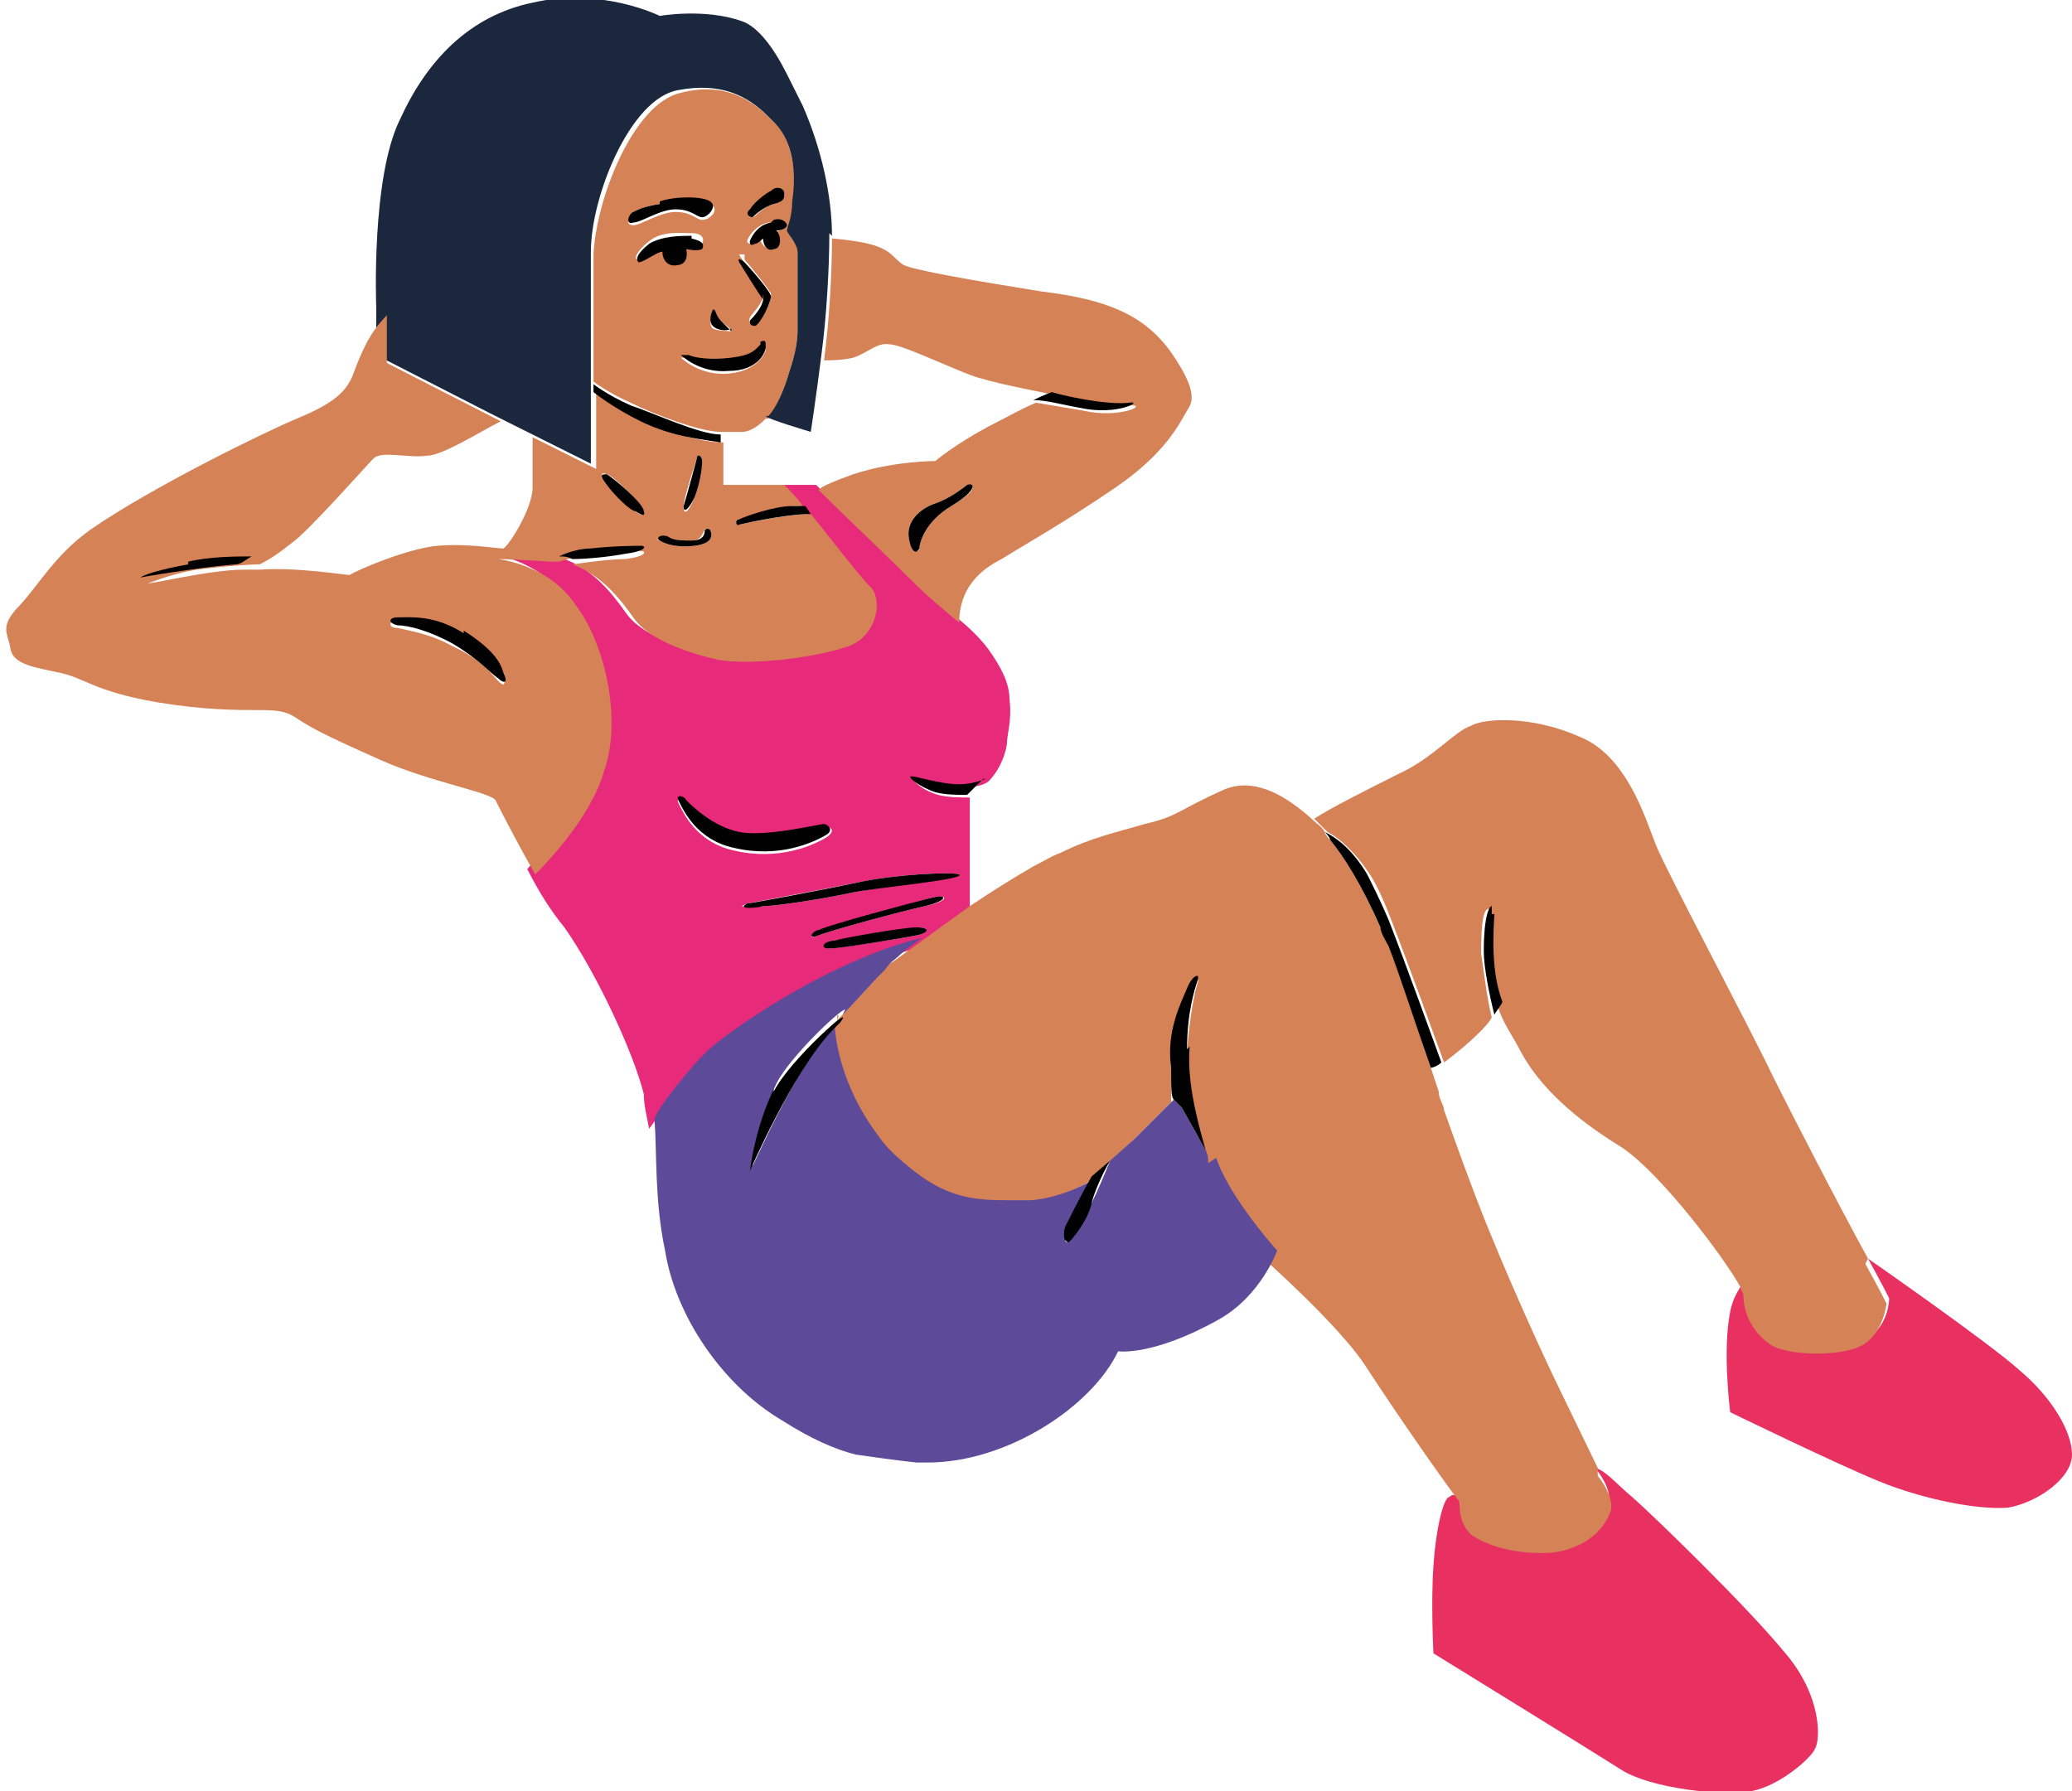
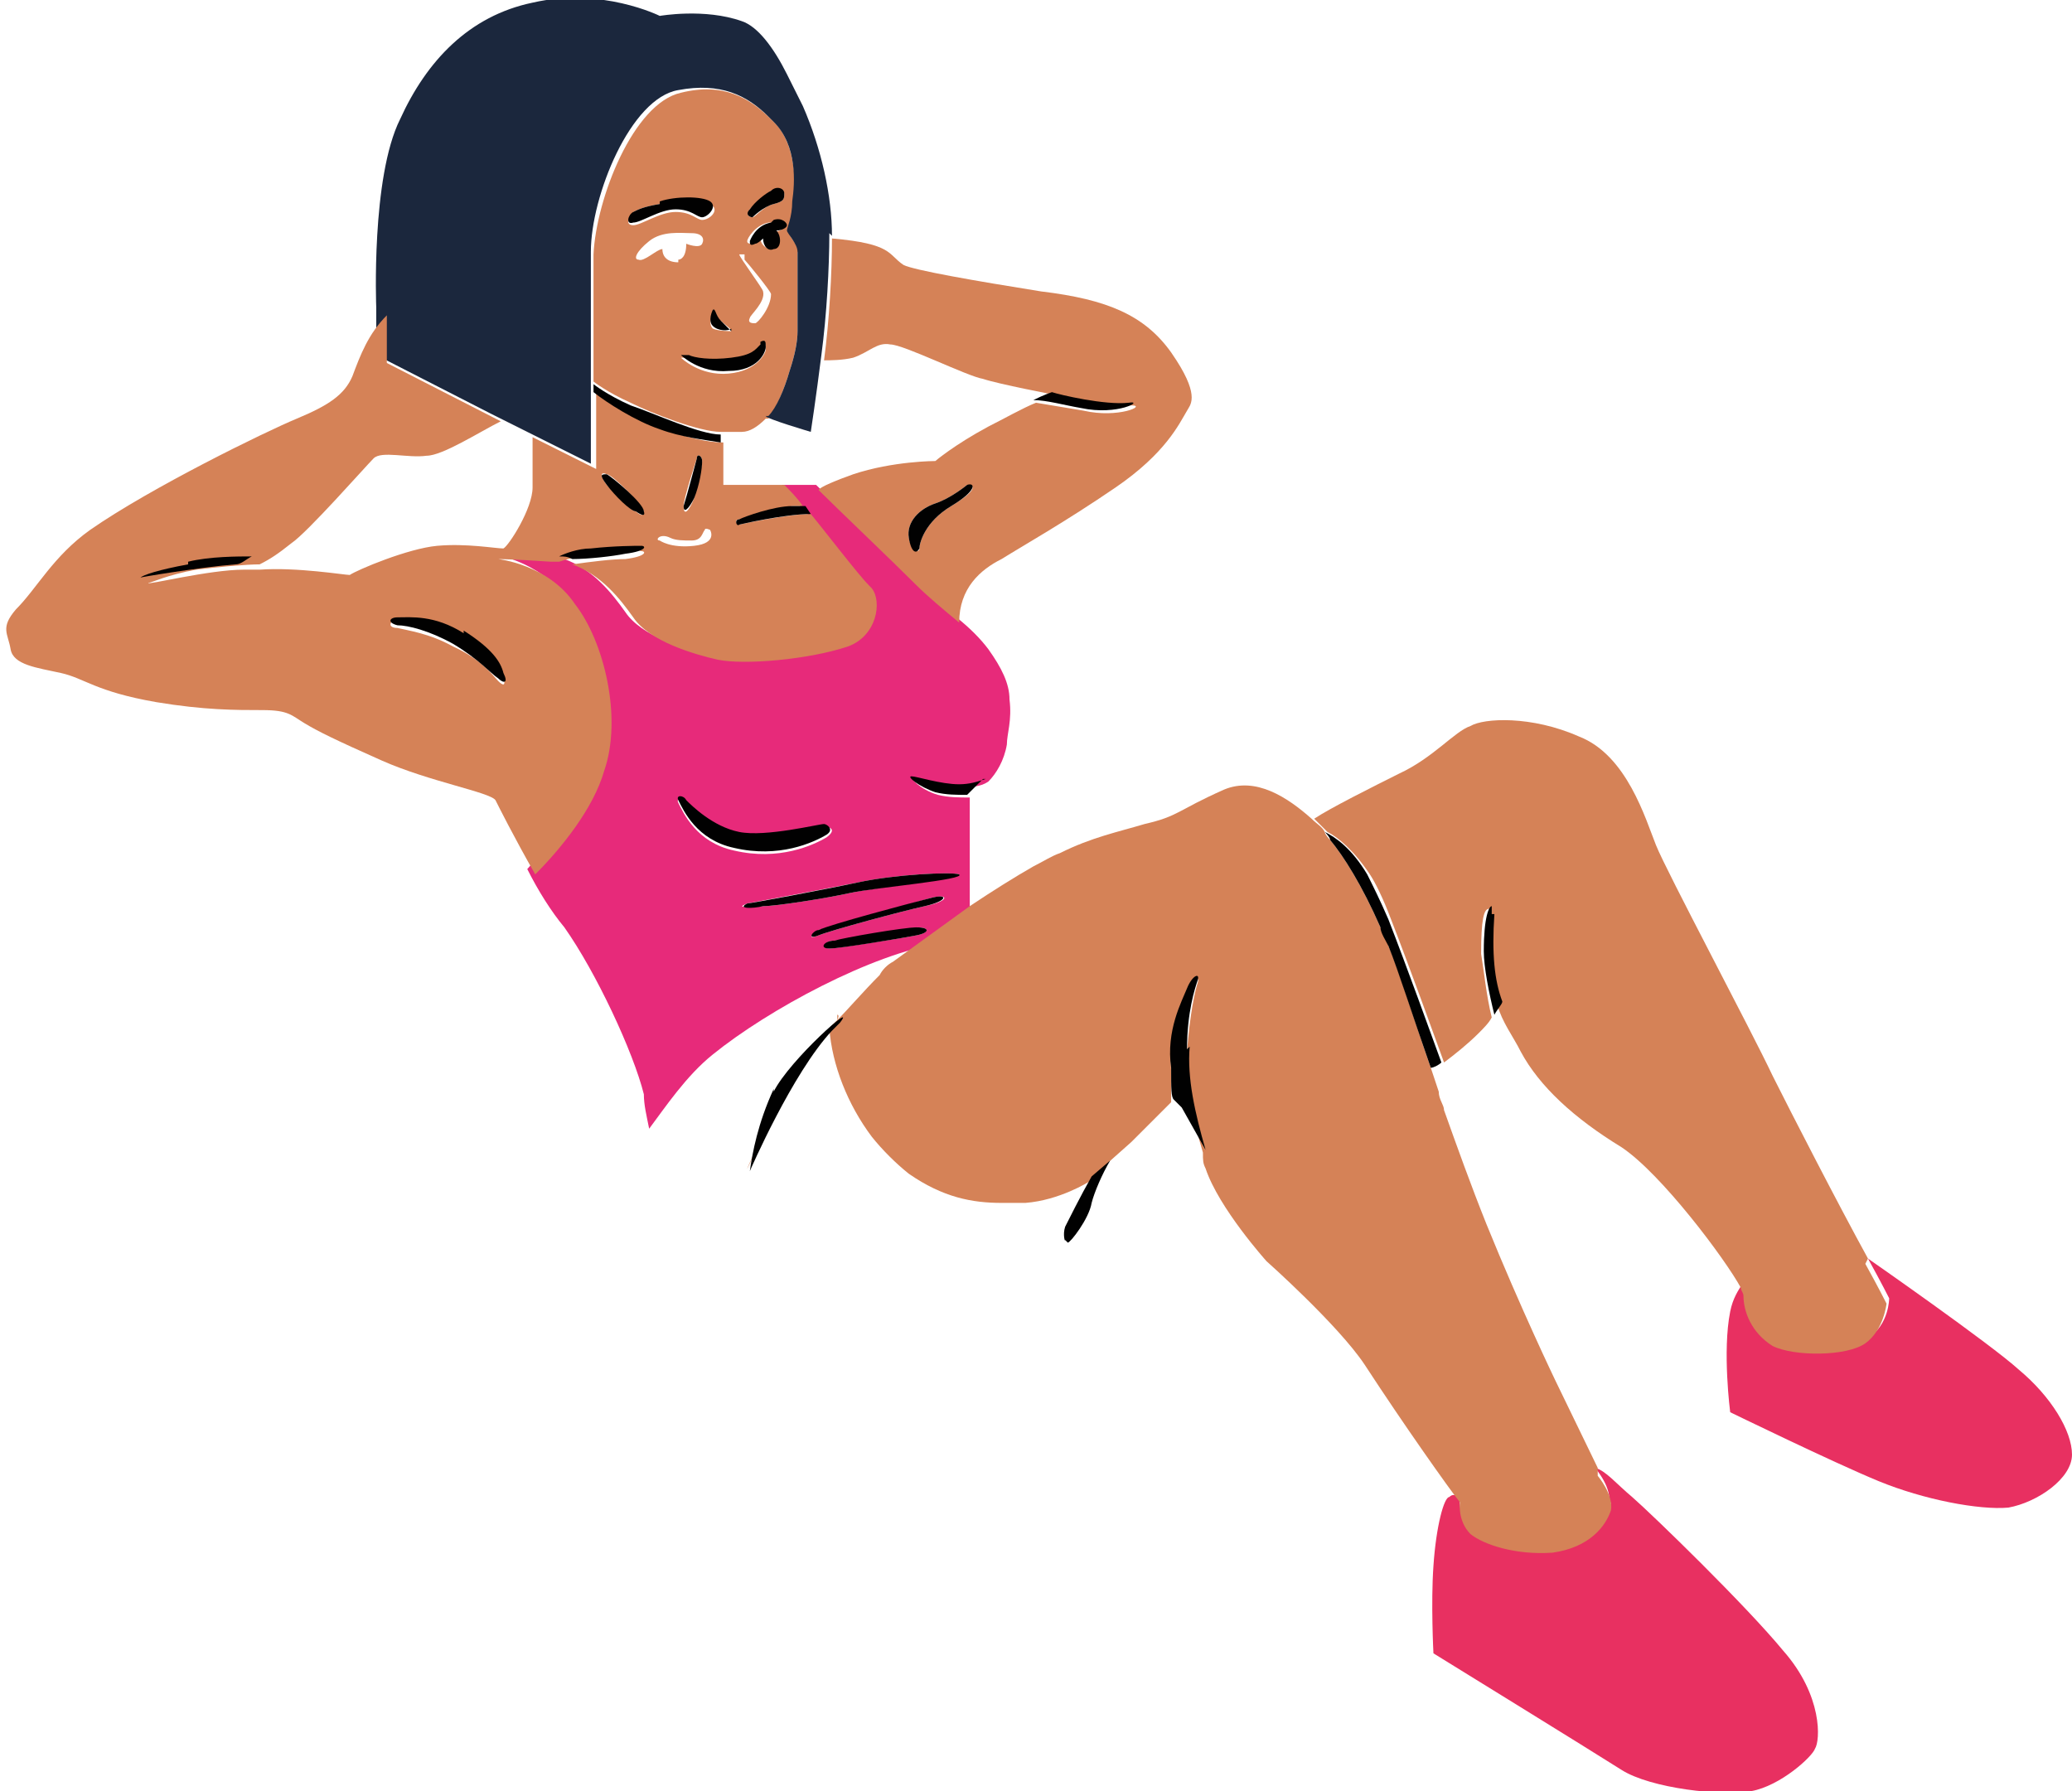
<svg xmlns="http://www.w3.org/2000/svg" id="Layer_2" version="1.1" viewBox="0 0 78.2 67.6">
  <defs>
    <style>
      .st0 {
        fill: #010101;
      }

      .st1 {
        fill: #5d4b9a;
      }

      .st2 {
        fill: #e83061;
      }

      .st3 {
        fill: #e72a7a;
      }

      .st4 {
        fill: #1b273d;
      }

      .st5 {
        fill: #d58257;
      }
    </style>
  </defs>
  <g id="Layer_1">
    <g>
      <path class="st2" d="M60.8,56.7c-.1.6-.8,1.4-2.2,1.6-1.4.2-2.5-.2-3.1-.7-.5-.4-.4-1.1-.4-1.1h0c-.2-.1-.3-.1-.4,0-.2,0-.5,1.1-.6,2.6-.1,1.4,0,3.3,0,3.3,0,0,6,3.7,7.1,4.4,1.1.7,3.8,1,4.9.8,1.1-.2,2.3-1.3,2.4-1.6.2-.3.3-2-1.2-3.7-1.4-1.7-4.9-5.1-5.7-5.8-.6-.5-1-1-1.4-1.1h0s.7.8.5,1.4" />
      <path class="st2" d="M70.5,50.5c-.7.5-2.7.6-3.5.1-.8-.4-1-1.3-1.1-1.9,0,0,0-.2-.1-.3-.2.3-.4.6-.5,1.1-.3,1.5,0,3.8,0,3.8,0,0,3.9,1.9,5.6,2.6,1.7.7,3.8,1.1,4.9,1,1.1-.2,2.4-1.1,2.4-2s-.8-2.2-2-3.2c-1.1-1-5.7-4.2-5.7-4.2.5.9.8,1.5.8,1.5,0,0,0,1-.8,1.5" />
      <path class="st5" d="M70.5,47.5c-1.1-2-2.9-5.5-3.6-6.9-.8-1.7-4-7.7-4.4-8.7-.4-1-1.1-3.4-2.9-4.1-1.8-.8-3.6-.7-4.1-.4-.6.2-1.4,1.2-2.7,1.8-1,.5-2.6,1.3-3.2,1.7.2.2.3.3.5.5.4.2,1,.7,1.6,1.6.2.3.5.9.8,1.7.7,1.8,1.6,4.3,2,5.4.4-.3.9-.7,1.3-1.1.2-.2.4-.4.5-.6-.2-.8-.3-1.8-.4-2.4,0-1.3.1-1.7.3-1.7.1,0,0,.3,0,.3,0,1.5,0,2.5.3,3.3.2.7.6,1.2.9,1.8.7,1.3,2,2.5,3.8,3.6,1.5,1,3.9,4.2,4.5,5.3,0,.1.1.2.1.3,0,.6.3,1.4,1.1,1.9.8.4,2.8.4,3.5-.1.7-.5.8-1.5.8-1.5,0,0-.3-.6-.8-1.5" />
      <path class="st3" d="M36.2,33c.3.1-3.2.5-4.1.7-.9.2-2.8.5-3.3.5-.5,0-1.1.1-.6-.1,0,0,2.7-.5,4.2-.8,1.4-.3,3.5-.4,3.8-.3M34.9,34.2c-.9.2-3.5.9-4,1.1-.5.2-.2-.1,0-.2.4-.1,3.5-1,4.2-1.2s.8.1-.2.3M34.6,35.3c-.5.1-3,.5-3.3.5s-.2-.3.2-.3c.3,0,2.5-.4,3.1-.5.5,0,.5.2,0,.3M25.6,30.3c-.1-.2.2-.2.3,0,.1.2,1,1,2,1.2,1,.2,3.1-.2,3.2-.3.2,0,.5.1.1.4-.5.3-1.8.9-3.5.5-1.4-.3-1.9-1.4-2.1-1.8M38.1,26.4c0-.6-.3-1.2-.8-1.9-.3-.4-.7-.8-1.2-1.2-.6-.5-1.2-1-1.6-1.4-1-1-3-2.9-3.7-3.6,0,0-.6,0-1.3,0,.2.2.5.5.7.8l.2.2h0c.5.7,1.9,2.3,2.2,2.7.4.5.2,1.8-.9,2.2-1.4.5-3.9.7-4.9.5-1-.2-2.6-.7-3.2-1.6-.5-.7-1.2-1.6-2.3-2-.2,0-.3-.1-.5-.1-.1,0-.2,0-.3,0-1.6-.2-2-.1-2-.1,0,0,1.8.2,2.9,1.7,1,1.5,1.7,4.3,1.1,6.3-.5,1.4-1.7,2.9-2.6,3.9.4.8.9,1.6,1.4,2.2,1.2,1.7,2.6,4.7,3,6.3,0,.4.1.8.2,1.3.6-.8,1.4-2,2.4-2.8,2.1-1.7,6-3.8,8.6-4.2,1,0,1.1-.7,1.1-.7,0,0,0-4.2,0-4.8-.4,0-.8,0-1.2-.1-.7-.2-1.1-.7-.9-.6.2,0,1,.3,1.8.3.4,0,.7,0,1-.2.3-.3.6-.8.7-1.4,0-.4.2-.9.1-1.7" />
      <path class="st5" d="M60.3,55.4h0s-1.6-3.3-1.6-3.3c0,0-1.3-2.7-2.6-5.9-.6-1.5-1.1-2.9-1.6-4.3,0-.2-.2-.4-.2-.7-.1-.3-.2-.6-.3-.9-.7-2-1.2-3.7-1.6-4.6,0-.2-.2-.5-.3-.7-.7-1.6-1.4-2.7-1.9-3.3,0,0-.2-.2-.2-.3-.1-.2-.3-.3-.5-.5-.9-.8-2.1-1.6-3.3-1.1-1.8.8-1.7,1-3,1.3-1,.3-2,.5-3.2,1.1-.3.1-.6.3-1,.5-.7.4-1.5.9-2.4,1.5l-2.9,2.1c-.2.1-.4.3-.5.5h0c-.6.6-1.2,1.3-1.6,1.7v-.2c.1,0,0,.2,0,.2-.2.2-.3.3-.3.3-1.5,1.6-3.1,5.4-3.1,5.3,0,0,1.6-3.7,3.1-5.3.1,1.4.7,2.9,1.6,4.1.4.5.9,1,1.4,1.4,1.3.9,2.4,1.1,3.5,1.1h.2c.2,0,.5,0,.7,0,1.3-.1,2.4-.8,2.4-.8h0s.7-.7.7-.7l.9-.8.2-.2,1.3-1.3s0,.2,0-1.2c-.1-1.5.4-2.6.6-3,.2-.5.5-.6.4-.3-.1.3-.3,1.2-.4,2.6,0,1.2.2,2.5.6,3.8h0c0,.3,0,.4.1.6.5,1.5,2.3,3.5,2.3,3.5,0,0,2.7,2.4,3.7,3.9,1.5,2.3,3.2,4.7,3.6,5.2h0c0,0-.1.7.4,1.2.5.4,1.7.8,3.1.7,1.4-.2,2-1,2.2-1.6.1-.6-.5-1.3-.5-1.3" />
-       <path class="st1" d="M45.6,43.9c0-.2,0-.3-.1-.5h0s-.9-1.6-.9-1.6h0s-.3-.3-.3-.3h0s-1.3,1.3-1.3,1.3l-.2.2-.9.8c-.2.5-.5,1.2-.7,1.6-.2.5-.8,1.4-.9,1.5-.1,0-.2-.2,0-.5,0-.2.7-1.3,1-1.9h0s-1.1.7-2.4.8c-.2,0-.5,0-.7,0-1.2,0-2.3,0-3.7-1.1-.5-.4-1-.8-1.4-1.4-.9-1.2-1.5-2.7-1.6-4.1-1.5,1.6-3.1,5.4-3.1,5.3.1-.7.3-1.8.9-3.1.5-1,2.4-2.8,2.6-2.8,0,0,0,0-.1.2.4-.4,1-1.1,1.6-1.7h0c.2-.3.4-.4.5-.5,0,0,.3-.3.9-.7-2.6.6-5.9,2.5-7.8,4-.5.4-1,1-1.4,1.5-.4.5-.7.9-.9,1.3.1,1.4,0,3.1.4,5,.4,2.5,2.2,5.1,4.4,6.4,1.1.7,2,1.1,2.8,1.3.7.1,1.4.2,2.3.3.1,0,.2,0,.4,0,3,0,6.2-2.1,7.2-4.2,0,0,1.3.2,3.8-1.2,1.6-.9,2.2-2.6,2.2-2.6,0,0-1.8-2-2.3-3.5" />
      <path class="st5" d="M35.9,19.1c-1,.6-1.2,1.4-1.2,1.6,0,.2-.3.1-.4-.4-.1-.6.4-1.1,1-1.3.6-.2,1.2-.7,1.2-.7.3,0,.4.2-.6.8M44.2,13.3c-1-1.4-2.4-2-4.9-2.3-2.5-.4-4.8-.8-5.2-1-.6-.4-.4-.8-2.7-1,0,1.3-.1,3.1-.3,4.6.2,0,.7,0,1.1-.1.6-.2.9-.6,1.4-.5.5,0,2.9,1.2,3.5,1.3.6.2,2.7.6,2.7.6.2,0,1.9.5,2.9.4.6,0-.5.5-1.8.2-.6-.1-1.2-.2-1.8-.3-.5.2-1.2.6-1.8.9-1.3.7-2,1.3-2,1.3,0,0-1.6,0-3.1.5-1.4.5-1.3.6-1.3.6.7.7,2.7,2.6,3.7,3.6.4.4,1,.9,1.6,1.4,0-1.3.8-2,1.6-2.4.8-.5,2.4-1.4,4.3-2.7,1.9-1.3,2.4-2.4,2.7-2.9.1-.2.5-.5-.4-1.9" />
      <path class="st5" d="M23.9,8c.2-.1.4-.2,1-.3s1.5-.2,1.9,0,0,.6-.3.6c-.2,0-.4-.3-1-.3-.6,0-1.3.5-1.6.5-.3,0-.2-.3,0-.4M27.2,12.1c.2.2.4.3.4.4,0,0-.5,0-.7-.1-.2-.2,0-.6,0-.6.1,0,.1.2.3.4M25.6,9.9c-.4,0-.6-.2-.6-.5-.2,0-.7.5-.9.4-.2,0-.1-.3.4-.7.5-.4,1.2-.3,1.6-.3.4,0,.5.2.4.4-.1.2-.6,0-.6,0,0,.5-.2.6-.3.6M28.7,13c.2-.2.2,0,.2.2,0,.1-.3.8-1.4.9s-1.8-.6-1.8-.6c-.1,0,.2,0,.3,0,.2,0,.8.2,1.6.1.8,0,.9-.3,1.1-.5M28.1,9.8c.1.1,1,1.2,1,1.3,0,.5-.5,1.1-.6,1.1-.1,0-.3,0-.2-.2,0-.1.6-.6.5-1,0-.1-.9-1.3-.9-1.4,0,0,.1,0,.2,0M28.3,7.9c.2-.2.6-.5.8-.7.2-.1.5,0,.5.1,0,.2,0,.3-.4.4-.4.1-.7.5-.8.5,0,0-.3,0-.1-.3M29.6,8.5c0,.1-.2.3-.4.2.1.2.2.6-.1.7-.2,0-.4-.2-.4-.4,0,0-.1.2-.3.2-.1,0-.2,0-.2-.1s.3-.6.8-.7c.3,0,.5,0,.5.2M30.2,9.6c0-.3-.4-.6-.4-.8,0-.2.2-.5.2-1.1,0-.6.1-2.1-.7-3l-.2-.2c-.8-.8-1.8-1.4-3.4-1-1.8.4-3.2,4-3.3,6.1,0,1.1,0,2.4,0,3.4,0,.8,0,1.4,0,1.4,0,0,.5.4,1.4.8.8.4,2.6,1.1,3.4,1.1h0c.3,0,.6,0,.8,0,.3,0,.6-.2.9-.5h.1c.3-.4.6-1.1.8-1.8.2-.6.3-1.1.3-1.5,0-.8,0-2.8,0-3" />
      <path class="st4" d="M31.4,8.9c0-1.5-.4-3.3-1.1-4.9-.2-.4-.4-.8-.6-1.2-.5-1-1.1-1.8-1.7-2-1.4-.5-3.1-.2-3.1-.2,0,0-2.2-1.1-4.8-.5-2.4.5-4,2.2-5,4.4-1.1,2.2-.9,7.1-.9,7.1v1.8c0,0,4.3,2.2,4.3,2.2l1.4.7,2.4,1.2v-2.9s0-.3,0-.3c0,0,0-.6,0-1.4,0-.9,0-2.2,0-3.4,0-2.1,1.5-5.8,3.3-6.1,1.6-.3,2.6.2,3.4,1l.2.2c.9.9.8,2.3.7,3,0,.6-.2,1-.2,1.1s.4.5.4.8,0,2.2,0,3c0,.4-.1.9-.3,1.5-.2.7-.5,1.4-.8,1.7h-.1c0,.1,1.7.6,1.7.6,0,0,.2-1.3.4-2.9.2-1.5.3-3.3.3-4.6" />
      <path class="st5" d="M26.2,20.6c-.9.1-1.3-.2-1.3-.2-.2,0,0-.3.4-.1.2.1.5.1.8.1.4,0,.4-.3.5-.4,0-.1.2,0,.2,0,0,0,.3.5-.6.6M24,19.3c-.2,0-.8-.7-1.1-1-.3-.4-.2-.5,0-.4.2,0,1.3,1.1,1.4,1.4,0,.3-.3,0-.3,0M25.8,19.1c0-.3.5-1.8.5-1.8,0-.2.2-.1.2.1,0,.2-.2.9-.3,1.4-.2.5-.4.7-.4.3M19,25.5c.1.4,0,.4-.2.2-.2-.2-.6-.8-1.7-1.3-.9-.5-1.7-.6-2.1-.7-.4,0-.3-.3,0-.3.5,0,1.3,0,2.5.6,1.1.6,1.4,1.2,1.5,1.6M32.8,22.1c-.4-.4-1.7-2.1-2.2-2.7-.9,0-2.7.4-2.7.4-.1,0-.2-.2,0-.2.2,0,1.3-.4,2-.5.1,0,.2,0,.4,0-.2-.3-.5-.6-.7-.8-1,0-2.3,0-2.3,0s0-.9,0-1.6c-.6,0-1.4-.2-2.3-.5-.9-.3-2-1-2.5-1.4v2.9s-2.4-1.2-2.4-1.2c0,.6,0,1.4,0,1.9,0,.8-.9,2.2-1.1,2.3-.3,0-1.4-.2-2.5-.1-1.1.1-3,.9-3.3,1.1-.2,0-2-.3-3.4-.2-.2,0-.4,0-.5,0h-.1c-1.3,0-3.7.6-3.6.5.1,0,.7-.3,1.8-.5.8-.1,1.9-.2,2.4-.2.4-.2.7-.4,1.2-.8.6-.4,2.8-2.9,3.1-3.2.3-.3,1.3,0,2-.1.6,0,2-.9,2.8-1.3l-4.3-2.2v-1.8c-.7.7-1,1.5-1.3,2.3-.3.7-.9,1.1-2.1,1.6-1.2.5-5.5,2.6-7.8,4.2-1.4,1-2,2.2-2.8,3-.6.7-.3.9-.2,1.5.1.6,1,.7,1.9.9.9.2,1.3.7,3.6,1.1,1.8.3,3,.3,4,.3,1,0,1.1.2,1.6.5s1.1.6,2.9,1.4c1.8.8,4.1,1.2,4.3,1.5.1.2.7,1.4,1.5,2.8,1-1,2.2-2.5,2.6-3.9.7-2,0-4.9-1.1-6.3-1-1.5-2.9-1.7-2.9-1.7,0,0,.5,0,2,.1.1,0,.2,0,.3,0,.3-.1.7-.2,1.2-.3.9,0,1.7-.2,1.9-.1.2,0,.2.2-.6.3-.5,0-1.3.1-2,.2,1.1.4,1.8,1.3,2.3,2,.6.9,2.3,1.4,3.2,1.6,1,.2,3.4,0,4.9-.5,1.1-.4,1.3-1.7.9-2.2" />
      <path class="st0" d="M56.3,34.5s0-.2,0-.3c-.1,0-.3.4-.3,1.7,0,.6.2,1.6.4,2.4.1-.2.3-.4.3-.5-.3-.8-.4-1.8-.3-3.3" />
      <path class="st0" d="M44.8,39.6c0-1.4.3-2.3.4-2.6.1-.3-.2-.2-.4.3-.2.5-.8,1.6-.6,3,0,.8,0,1.1.1,1.2l.3.3h0s.9,1.6.9,1.6h0c-.4-1.4-.7-2.7-.6-3.9" />
      <path class="st0" d="M52.4,34.7c-.3-.7-.6-1.3-.8-1.7-.6-1-1.2-1.4-1.6-1.6,0,0,.2.2.2.3.5.6,1.2,1.7,1.9,3.3,0,.2.2.5.3.7.4,1,.9,2.6,1.6,4.6.1,0,.3-.1.4-.2-.4-1.1-1.3-3.6-2-5.4" />
      <path class="st0" d="M40.3,46.9c.1,0,.8-.9.9-1.5.1-.4.4-1.1.7-1.6l-.7.6c-.4.7-.9,1.7-1,1.9-.1.3,0,.6,0,.5" />
      <path class="st0" d="M29.2,41.1c-.6,1.3-.8,2.4-.9,3.1,0,0,1.6-3.7,3.1-5.3,0,0,.1-.1.3-.3.7-.9-1.9,1.4-2.5,2.6" />
      <path class="st0" d="M28.4,8.2c0,0,.4-.4.8-.5.4-.1.4-.2.4-.4,0-.2-.3-.3-.5-.1-.2.1-.6.4-.8.7-.2.2,0,.3.1.3" />
      <path class="st0" d="M24.9,7.7c-.6.1-.8.2-1,.3-.2.1-.3.5,0,.4.3,0,1-.5,1.6-.5.6,0,.8.3,1,.3.2,0,.6-.4.3-.6-.3-.2-1.3-.2-1.9,0" />
-       <path class="st0" d="M26.1,8.9c-.4,0-1.1,0-1.6.3-.5.4-.5.6-.4.7.2,0,.7-.4.9-.4,0,.3.2.6.6.5.1,0,.4-.1.3-.6,0,0,.4.1.6,0,.1-.2,0-.3-.4-.4" />
      <path class="st0" d="M29.1,8.4c-.6.1-.8.7-.8.7,0,.1,0,.2.2.1.1,0,.3-.2.3-.2,0,.3.2.5.4.4.3,0,.3-.5.1-.7.2,0,.4-.1.4-.2,0-.1-.2-.3-.5-.2" />
-       <path class="st0" d="M28.8,11.1c.1.4-.4.9-.5,1,0,.1,0,.2.2.2.1,0,.5-.6.6-1.1,0-.2-.9-1.2-1-1.3-.1-.1-.3-.2-.2,0,0,0,.8,1.3.9,1.4" />
      <path class="st0" d="M27.6,12.5c0,0-.2-.2-.4-.4s-.2-.5-.3-.4c0,0-.2.4,0,.6.2.2.6.2.7.1" />
      <path class="st0" d="M28.7,13c-.2.2-.3.4-1.1.5s-1.4,0-1.6-.1c-.2,0-.5,0-.3,0,0,0,.7.7,1.8.6,1.1,0,1.4-.7,1.4-.9s0-.3-.2-.2" />
      <path class="st0" d="M23.8,15.3c-.9-.4-1.4-.8-1.4-.8v.3c.5.4,1.6,1.1,2.5,1.4.8.3,1.7.4,2.3.5,0-.1,0-.2,0-.3-.8,0-2.5-.8-3.4-1.1" />
      <path class="st0" d="M7.1,21.3c-1.1.2-1.7.4-1.8.5-.1,0,2.3-.4,3.6-.5.2,0,.4-.2.6-.3-.5,0-1.6,0-2.4.2" />
      <path class="st0" d="M17.5,23.9c-1.1-.7-2-.6-2.5-.6-.3,0-.4.2,0,.3.4,0,1.2.2,2.1.7,1,.6,1.4,1.1,1.7,1.3.2.2.4.2.2-.2-.1-.4-.4-.9-1.5-1.6" />
      <path class="st0" d="M24.2,20.6c-.2,0-1,0-1.9.1-.5,0-1,.2-1.2.3.2,0,.3,0,.5.1.6,0,1.5-.1,2-.2.8-.1.8-.3.6-.3" />
-       <path class="st0" d="M24.9,20.4s.4.3,1.3.2c.9-.1.6-.6.6-.6,0,0-.1-.1-.2,0,0,.1,0,.4-.5.4-.3,0-.6,0-.8-.1-.3-.2-.6,0-.4.1" />
      <path class="st0" d="M29.9,19.1c-.7,0-1.8.4-2,.5-.2,0-.1.3,0,.2,0,0,1.7-.4,2.7-.4h0c0,0-.2-.3-.2-.3-.1,0-.2,0-.4,0" />
      <path class="st0" d="M26.2,18.8c.2-.5.3-1.1.3-1.4,0-.2-.2-.3-.2-.1,0,0-.4,1.5-.5,1.8,0,.3.2.1.4-.3" />
      <path class="st0" d="M24,19.3s.4.3.3,0c0-.3-1.2-1.3-1.4-1.4-.2,0-.3,0,0,.4.3.4.9,1,1.1,1" />
      <path class="st0" d="M36.5,18.3s-.6.5-1.2.7c-.6.2-1.1.7-1,1.3.1.6.3.6.4.4,0-.2.2-1,1.2-1.6,1-.6.9-.9.6-.8" />
      <path class="st0" d="M40.8,15.4c1.4.3,2.4-.3,1.8-.2-.9.1-2.6-.3-2.9-.4,0,0-.3.1-.7.3.5,0,1.2.2,1.8.3" />
      <path class="st0" d="M37.2,29.4c-.3.1-.6.2-1,.2-.7,0-1.6-.3-1.8-.3-.2,0,.3.4.9.6.4.1.8.1,1.2.1h0c.2-.2.4-.4.6-.6" />
      <path class="st0" d="M31.2,31.5c.3-.2,0-.4-.1-.4-.2,0-2.2.5-3.2.3-1-.2-1.8-1-2-1.2-.1-.2-.4-.2-.3,0,.2.4.7,1.5,2.1,1.8,1.7.4,3-.2,3.5-.5" />
      <path class="st0" d="M28.2,34.1c-.4.2.2.2.6.1.5,0,2.4-.3,3.3-.5s4.4-.5,4.1-.7c-.3-.1-2.4,0-3.8.3-1.4.3-4.1.8-4.2.8" />
      <path class="st0" d="M35.1,33.9c-.8.2-3.8,1-4.2,1.2-.2,0-.5.4,0,.2.5-.2,3.1-.9,4-1.1.9-.2.9-.5.2-.3" />
      <path class="st0" d="M34.6,35c-.5,0-2.8.4-3.1.5-.4,0-.6.3-.2.3s2.8-.4,3.3-.5c.5-.1.5-.3,0-.3" />
    </g>
  </g>
</svg>